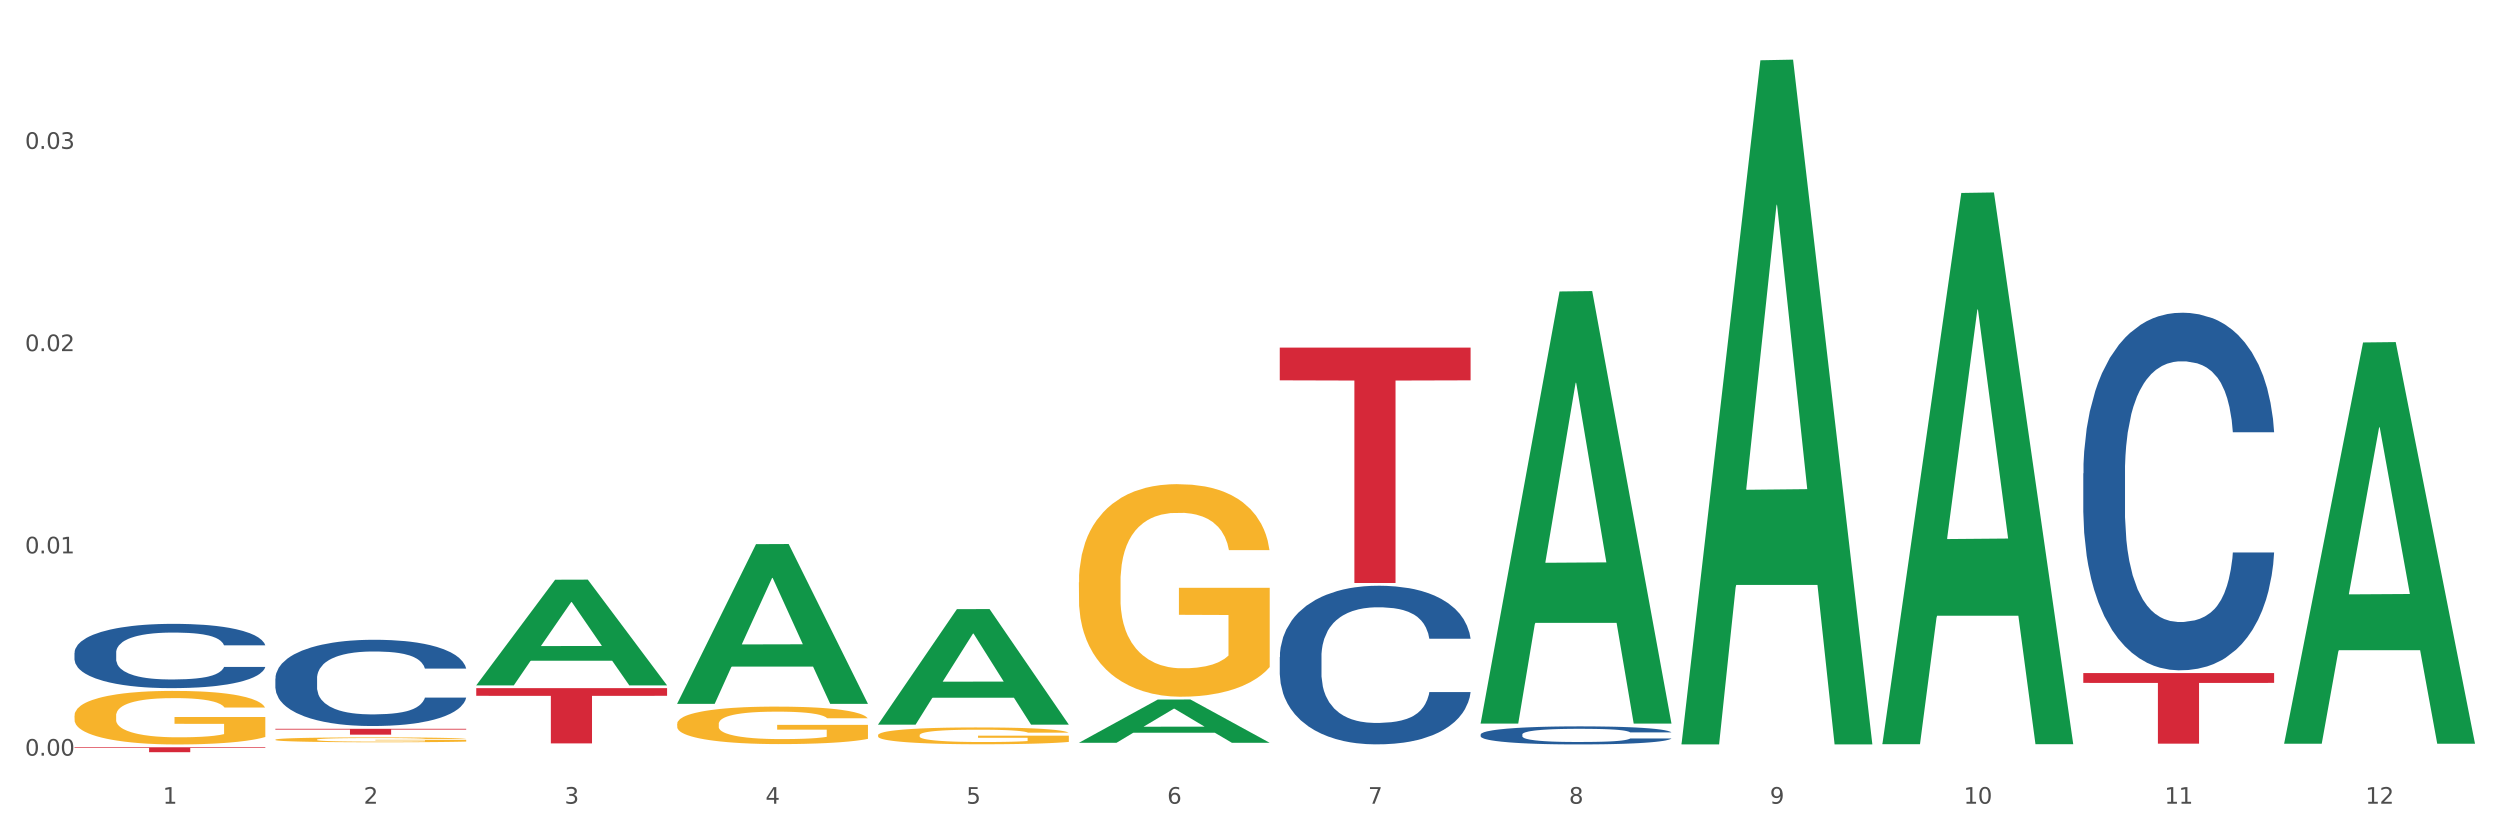
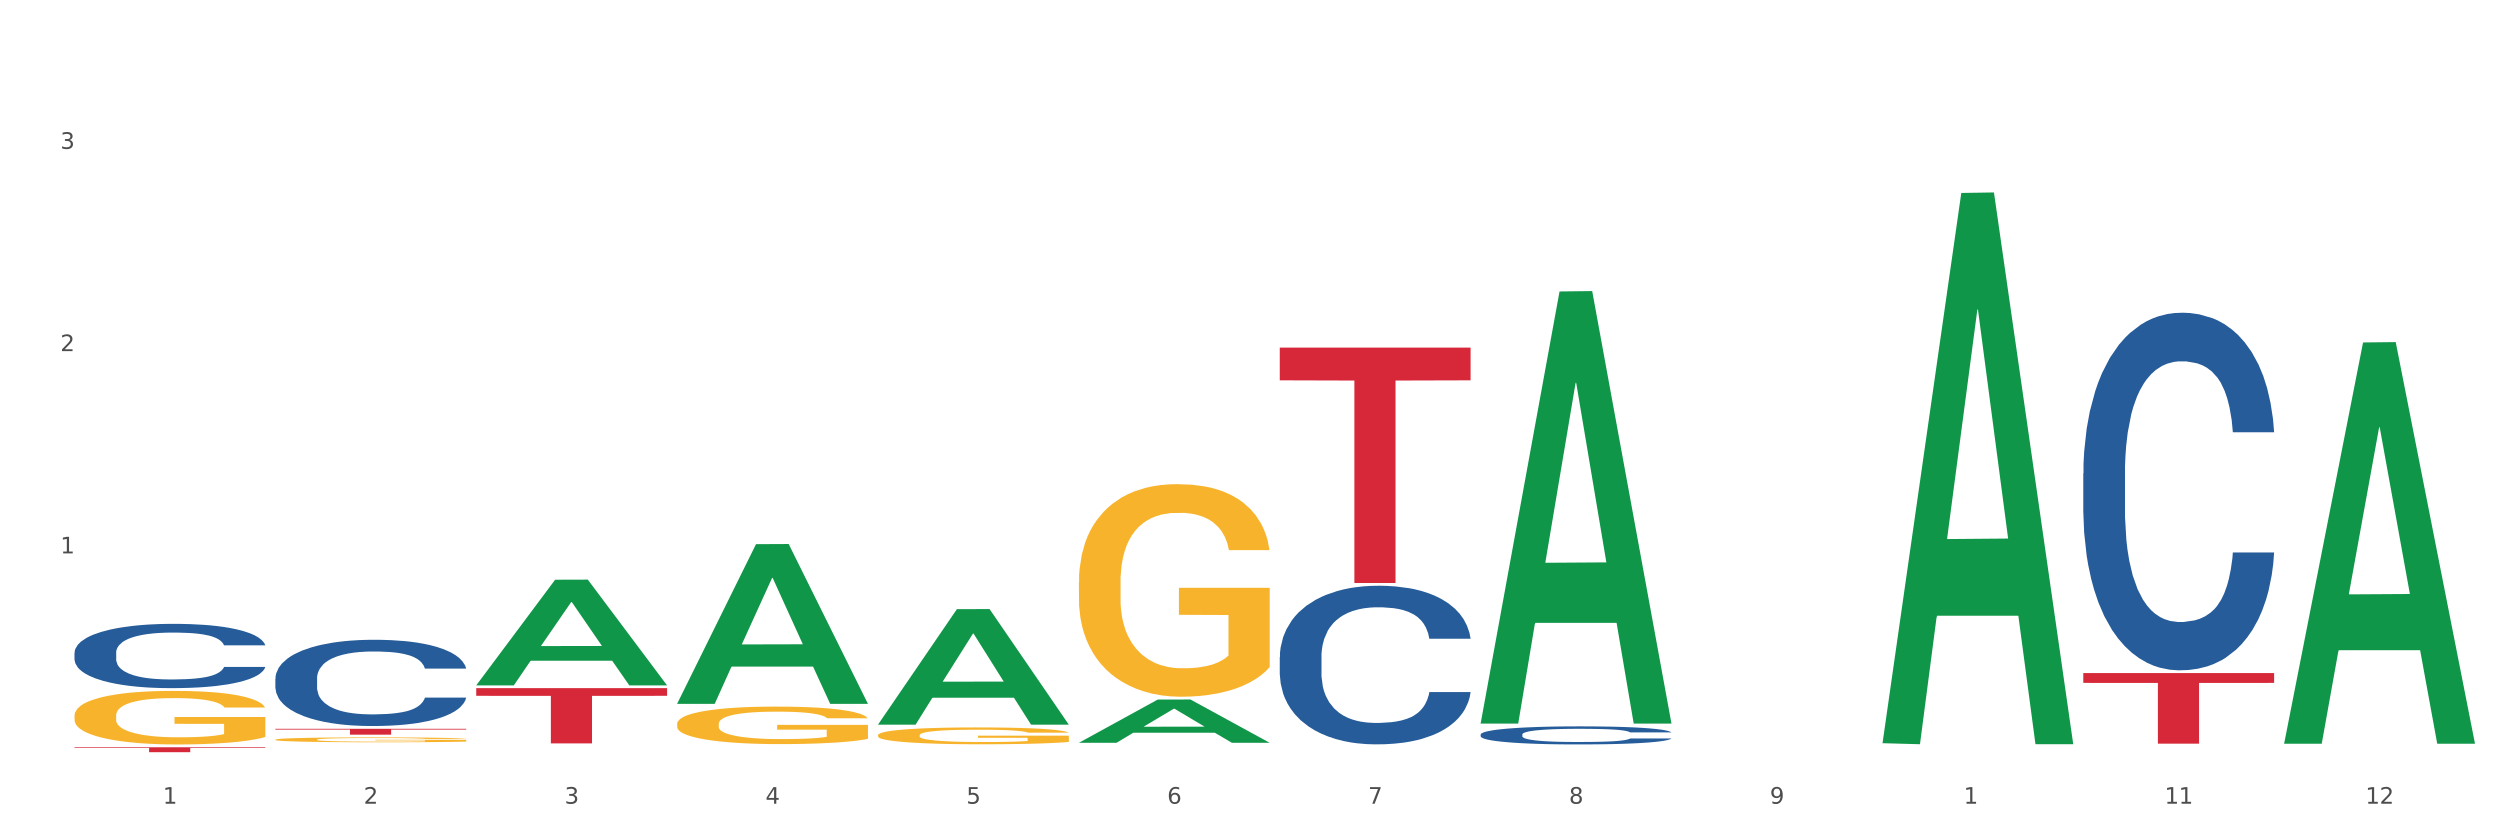
<svg xmlns="http://www.w3.org/2000/svg" xmlns:xlink="http://www.w3.org/1999/xlink" width="1080pt" height="360pt" viewBox="0 0 1080 360" version="1.1">
  <rect x="0" y="0" width="1080" height="360" fill="#333333" stroke="none" />
  <defs>
    <style type="text/css">*{stroke-linejoin: round; stroke-linecap: butt}</style>
  </defs>
  <g id="figure_1">
    <g id="patch_1">
      <path d="M 0 360  L 1080 360  L 1080 0  L 0 0  z " style="fill: #ffffff; stroke: #ffffff; stroke-linejoin: miter" />
    </g>
    <g id="axes_1">
      <g id="matplotlib.axis_1">
        <g id="xtick_1">
          <g id="text_1">
            <g style="fill: #4d4d4d" transform="translate(70.342 347.204) scale(0.096 -0.096)">
              <defs>
                <path id="DejaVuSans-31" d="M 794 531  L 1825 531  L 1825 4091  L 703 3866  L 703 4441  L 1819 4666  L 2450 4666  L 2450 531  L 3481 531  L 3481 0  L 794 0  L 794 531  z " transform="scale(0.016)" />
              </defs>
              <use xlink:href="#DejaVuSans-31" />
            </g>
          </g>
        </g>
        <g id="xtick_2">
          <g id="text_2">
            <g style="fill: #4d4d4d" transform="translate(157.122 347.204) scale(0.096 -0.096)">
              <defs>
                <path id="DejaVuSans-32" d="M 1228 531  L 3431 531  L 3431 0  L 469 0  L 469 531  Q 828 903 1448 1529  Q 2069 2156 2228 2338  Q 2531 2678 2651 2914  Q 2772 3150 2772 3378  Q 2772 3750 2511 3984  Q 2250 4219 1831 4219  Q 1534 4219 1204 4116  Q 875 4013 500 3803  L 500 4441  Q 881 4594 1212 4672  Q 1544 4750 1819 4750  Q 2544 4750 2975 4387  Q 3406 4025 3406 3419  Q 3406 3131 3298 2873  Q 3191 2616 2906 2266  Q 2828 2175 2409 1742  Q 1991 1309 1228 531  z " transform="scale(0.016)" />
              </defs>
              <use xlink:href="#DejaVuSans-32" />
            </g>
          </g>
        </g>
        <g id="xtick_3">
          <g id="text_3">
            <g style="fill: #4d4d4d" transform="translate(243.902 347.204) scale(0.096 -0.096)">
              <defs>
                <path id="DejaVuSans-33" d="M 2597 2516  Q 3050 2419 3304 2112  Q 3559 1806 3559 1356  Q 3559 666 3084 287  Q 2609 -91 1734 -91  Q 1441 -91 1130 -33  Q 819 25 488 141  L 488 750  Q 750 597 1062 519  Q 1375 441 1716 441  Q 2309 441 2620 675  Q 2931 909 2931 1356  Q 2931 1769 2642 2001  Q 2353 2234 1838 2234  L 1294 2234  L 1294 2753  L 1863 2753  Q 2328 2753 2575 2939  Q 2822 3125 2822 3475  Q 2822 3834 2567 4026  Q 2313 4219 1838 4219  Q 1578 4219 1281 4162  Q 984 4106 628 3988  L 628 4550  Q 988 4650 1302 4700  Q 1616 4750 1894 4750  Q 2613 4750 3031 4423  Q 3450 4097 3450 3541  Q 3450 3153 3228 2886  Q 3006 2619 2597 2516  z " transform="scale(0.016)" />
              </defs>
              <use xlink:href="#DejaVuSans-33" />
            </g>
          </g>
        </g>
        <g id="xtick_4">
          <g id="text_4">
            <g style="fill: #4d4d4d" transform="translate(330.683 347.204) scale(0.096 -0.096)">
              <defs>
                <path id="DejaVuSans-34" d="M 2419 4116  L 825 1625  L 2419 1625  L 2419 4116  z M 2253 4666  L 3047 4666  L 3047 1625  L 3713 1625  L 3713 1100  L 3047 1100  L 3047 0  L 2419 0  L 2419 1100  L 313 1100  L 313 1709  L 2253 4666  z " transform="scale(0.016)" />
              </defs>
              <use xlink:href="#DejaVuSans-34" />
            </g>
          </g>
        </g>
        <g id="xtick_5">
          <g id="text_5">
            <g style="fill: #4d4d4d" transform="translate(417.463 347.204) scale(0.096 -0.096)">
              <defs>
                <path id="DejaVuSans-35" d="M 691 4666  L 3169 4666  L 3169 4134  L 1269 4134  L 1269 2991  Q 1406 3038 1543 3061  Q 1681 3084 1819 3084  Q 2600 3084 3056 2656  Q 3513 2228 3513 1497  Q 3513 744 3044 326  Q 2575 -91 1722 -91  Q 1428 -91 1123 -41  Q 819 9 494 109  L 494 744  Q 775 591 1075 516  Q 1375 441 1709 441  Q 2250 441 2565 725  Q 2881 1009 2881 1497  Q 2881 1984 2565 2268  Q 2250 2553 1709 2553  Q 1456 2553 1204 2497  Q 953 2441 691 2322  L 691 4666  z " transform="scale(0.016)" />
              </defs>
              <use xlink:href="#DejaVuSans-35" />
            </g>
          </g>
        </g>
        <g id="xtick_6">
          <g id="text_6">
            <g style="fill: #4d4d4d" transform="translate(504.243 347.204) scale(0.096 -0.096)">
              <defs>
                <path id="DejaVuSans-36" d="M 2113 2584  Q 1688 2584 1439 2293  Q 1191 2003 1191 1497  Q 1191 994 1439 701  Q 1688 409 2113 409  Q 2538 409 2786 701  Q 3034 994 3034 1497  Q 3034 2003 2786 2293  Q 2538 2584 2113 2584  z M 3366 4563  L 3366 3988  Q 3128 4100 2886 4159  Q 2644 4219 2406 4219  Q 1781 4219 1451 3797  Q 1122 3375 1075 2522  Q 1259 2794 1537 2939  Q 1816 3084 2150 3084  Q 2853 3084 3261 2657  Q 3669 2231 3669 1497  Q 3669 778 3244 343  Q 2819 -91 2113 -91  Q 1303 -91 875 529  Q 447 1150 447 2328  Q 447 3434 972 4092  Q 1497 4750 2381 4750  Q 2619 4750 2861 4703  Q 3103 4656 3366 4563  z " transform="scale(0.016)" />
              </defs>
              <use xlink:href="#DejaVuSans-36" />
            </g>
          </g>
        </g>
        <g id="xtick_7">
          <g id="text_7">
            <g style="fill: #4d4d4d" transform="translate(591.024 347.204) scale(0.096 -0.096)">
              <defs>
                <path id="DejaVuSans-37" d="M 525 4666  L 3525 4666  L 3525 4397  L 1831 0  L 1172 0  L 2766 4134  L 525 4134  L 525 4666  z " transform="scale(0.016)" />
              </defs>
              <use xlink:href="#DejaVuSans-37" />
            </g>
          </g>
        </g>
        <g id="xtick_8">
          <g id="text_8">
            <g style="fill: #4d4d4d" transform="translate(677.804 347.204) scale(0.096 -0.096)">
              <defs>
                <path id="DejaVuSans-38" d="M 2034 2216  Q 1584 2216 1326 1975  Q 1069 1734 1069 1313  Q 1069 891 1326 650  Q 1584 409 2034 409  Q 2484 409 2743 651  Q 3003 894 3003 1313  Q 3003 1734 2745 1975  Q 2488 2216 2034 2216  z M 1403 2484  Q 997 2584 770 2862  Q 544 3141 544 3541  Q 544 4100 942 4425  Q 1341 4750 2034 4750  Q 2731 4750 3128 4425  Q 3525 4100 3525 3541  Q 3525 3141 3298 2862  Q 3072 2584 2669 2484  Q 3125 2378 3379 2068  Q 3634 1759 3634 1313  Q 3634 634 3220 271  Q 2806 -91 2034 -91  Q 1263 -91 848 271  Q 434 634 434 1313  Q 434 1759 690 2068  Q 947 2378 1403 2484  z M 1172 3481  Q 1172 3119 1398 2916  Q 1625 2713 2034 2713  Q 2441 2713 2670 2916  Q 2900 3119 2900 3481  Q 2900 3844 2670 4047  Q 2441 4250 2034 4250  Q 1625 4250 1398 4047  Q 1172 3844 1172 3481  z " transform="scale(0.016)" />
              </defs>
              <use xlink:href="#DejaVuSans-38" />
            </g>
          </g>
        </g>
        <g id="xtick_9">
          <g id="text_9">
            <g style="fill: #4d4d4d" transform="translate(764.584 347.204) scale(0.096 -0.096)">
              <defs>
                <path id="DejaVuSans-39" d="M 703 97  L 703 672  Q 941 559 1184 500  Q 1428 441 1663 441  Q 2288 441 2617 861  Q 2947 1281 2994 2138  Q 2813 1869 2534 1725  Q 2256 1581 1919 1581  Q 1219 1581 811 2004  Q 403 2428 403 3163  Q 403 3881 828 4315  Q 1253 4750 1959 4750  Q 2769 4750 3195 4129  Q 3622 3509 3622 2328  Q 3622 1225 3098 567  Q 2575 -91 1691 -91  Q 1453 -91 1209 -44  Q 966 3 703 97  z M 1959 2075  Q 2384 2075 2632 2365  Q 2881 2656 2881 3163  Q 2881 3666 2632 3958  Q 2384 4250 1959 4250  Q 1534 4250 1286 3958  Q 1038 3666 1038 3163  Q 1038 2656 1286 2365  Q 1534 2075 1959 2075  z " transform="scale(0.016)" />
              </defs>
              <use xlink:href="#DejaVuSans-39" />
            </g>
          </g>
        </g>
        <g id="xtick_10">
          <g id="text_10">
            <g style="fill: #4d4d4d" transform="translate(848.311 347.204) scale(0.096 -0.096)">
              <defs>
-                 <path id="DejaVuSans-30" d="M 2034 4250  Q 1547 4250 1301 3770  Q 1056 3291 1056 2328  Q 1056 1369 1301 889  Q 1547 409 2034 409  Q 2525 409 2770 889  Q 3016 1369 3016 2328  Q 3016 3291 2770 3770  Q 2525 4250 2034 4250  z M 2034 4750  Q 2819 4750 3233 4129  Q 3647 3509 3647 2328  Q 3647 1150 3233 529  Q 2819 -91 2034 -91  Q 1250 -91 836 529  Q 422 1150 422 2328  Q 422 3509 836 4129  Q 1250 4750 2034 4750  z " transform="scale(0.016)" />
-               </defs>
+                 </defs>
              <use xlink:href="#DejaVuSans-31" />
              <use xlink:href="#DejaVuSans-30" transform="translate(63.623 0)" />
            </g>
          </g>
        </g>
        <g id="xtick_11">
          <g id="text_11">
            <g style="fill: #4d4d4d" transform="translate(935.091 347.204) scale(0.096 -0.096)">
              <use xlink:href="#DejaVuSans-31" />
              <use xlink:href="#DejaVuSans-31" transform="translate(63.623 0)" />
            </g>
          </g>
        </g>
        <g id="xtick_12">
          <g id="text_12">
            <g style="fill: #4d4d4d" transform="translate(1021.871 347.204) scale(0.096 -0.096)">
              <use xlink:href="#DejaVuSans-31" />
              <use xlink:href="#DejaVuSans-32" transform="translate(63.623 0)" />
            </g>
          </g>
        </g>
        <g id="xtick_13" />
        <g id="xtick_14" />
        <g id="xtick_15" />
        <g id="xtick_16" />
        <g id="xtick_17" />
        <g id="xtick_18" />
        <g id="xtick_19" />
        <g id="xtick_20" />
        <g id="xtick_21" />
        <g id="xtick_22" />
        <g id="xtick_23" />
      </g>
      <g id="matplotlib.axis_2">
        <g id="ytick_1">
          <g id="text_13">
            <g style="fill: #4d4d4d" transform="translate(10.8 326.448) scale(0.096 -0.096)">
              <defs>
-                 <path id="DejaVuSans-2e" d="M 684 794  L 1344 794  L 1344 0  L 684 0  L 684 794  z " transform="scale(0.016)" />
-               </defs>
+                 </defs>
              <use xlink:href="#DejaVuSans-30" />
              <use xlink:href="#DejaVuSans-2e" transform="translate(63.623 0)" />
              <use xlink:href="#DejaVuSans-30" transform="translate(95.41 0)" />
              <use xlink:href="#DejaVuSans-30" transform="translate(159.033 0)" />
            </g>
          </g>
        </g>
        <g id="ytick_2">
          <g id="text_14">
            <g style="fill: #4d4d4d" transform="translate(10.8 239.069) scale(0.096 -0.096)">
              <use xlink:href="#DejaVuSans-30" />
              <use xlink:href="#DejaVuSans-2e" transform="translate(63.623 0)" />
              <use xlink:href="#DejaVuSans-30" transform="translate(95.41 0)" />
              <use xlink:href="#DejaVuSans-31" transform="translate(159.033 0)" />
            </g>
          </g>
        </g>
        <g id="ytick_3">
          <g id="text_15">
            <g style="fill: #4d4d4d" transform="translate(10.8 151.69) scale(0.096 -0.096)">
              <use xlink:href="#DejaVuSans-30" />
              <use xlink:href="#DejaVuSans-2e" transform="translate(63.623 0)" />
              <use xlink:href="#DejaVuSans-30" transform="translate(95.41 0)" />
              <use xlink:href="#DejaVuSans-32" transform="translate(159.033 0)" />
            </g>
          </g>
        </g>
        <g id="ytick_4">
          <g id="text_16">
            <g style="fill: #4d4d4d" transform="translate(10.8 64.311) scale(0.096 -0.096)">
              <use xlink:href="#DejaVuSans-30" />
              <use xlink:href="#DejaVuSans-2e" transform="translate(63.623 0)" />
              <use xlink:href="#DejaVuSans-30" transform="translate(95.41 0)" />
              <use xlink:href="#DejaVuSans-33" transform="translate(159.033 0)" />
            </g>
          </g>
        </g>
        <g id="ytick_5" />
        <g id="ytick_6" />
        <g id="ytick_7" />
        <g id="ytick_8" />
      </g>
      <g id="PolyCollection_1">
        <path d="M 205.736 296.004  L 205.821 295.961  L 239.817 250.439  L 253.926 250.396  L 288.177 296.09  L 271.859 296.09  L 264.464 285.45  L 229.363 285.45  L 229.108 285.621  L 221.969 296.09  L 205.736 296.09  L 205.736 296.004  L 233.783 279.1  L 260.045 279.057  L 247.041 260.136  L 246.871 260.05  L 246.701 260.178  L 233.698 279.057  L 233.783 279.1  L 205.736 296.004  z " clip-path="url(#p96841c5c8e)" style="fill: #109648" />
        <path d="M 32.175 322.821  L 114.616 322.821  L 114.616 323.117  L 82.187 323.119  L 82.187 324.95  L 64.409 324.95  L 64.409 323.119  L 32.175 323.117  L 32.175 322.823  L 32.175 322.821  z " clip-path="url(#p96841c5c8e)" style="fill: #d62839" />
        <path d="M 552.857 150.171  L 635.298 150.171  L 635.298 164.301  L 602.869 164.397  L 602.869 251.85  L 585.091 251.85  L 585.091 164.397  L 552.857 164.301  L 552.857 150.267  L 552.857 150.171  z " clip-path="url(#p96841c5c8e)" style="fill: #d62839" />
        <path d="M 899.978 290.772  L 982.42 290.772  L 982.42 295.01  L 949.99 295.039  L 949.99 321.269  L 932.213 321.269  L 932.213 295.039  L 899.978 295.01  L 899.978 290.801  L 899.978 290.772  z " clip-path="url(#p96841c5c8e)" style="fill: #d62839" />
        <path d="M 32.175 281.982  L 32.272 281.956  L 32.272 281.246  L 32.565 280.282  L 33.637 278.507  L 35.001 277.162  L 37.34 275.589  L 38.607 274.93  L 40.263 274.194  L 43.674 273.002  L 47.572 271.987  L 50.3 271.429  L 52.347 271.074  L 56.927 270.44  L 59.558 270.161  L 62.287 269.933  L 64.625 269.78  L 68.523 269.603  L 71.642 269.527  L 75.247 269.501  L 78.268 269.527  L 82.263 269.628  L 88.11 269.933  L 90.352 270.11  L 93.373 270.415  L 96.491 270.821  L 99.025 271.226  L 101.948 271.81  L 104.969 272.571  L 107.892 273.535  L 109.939 274.423  L 111.595 275.361  L 113.057 276.503  L 114.129 277.746  L 114.616 278.786  L 96.783 278.786  L 96.296 277.847  L 95.322 276.832  L 94.347 276.147  L 93.275 275.589  L 91.619 274.955  L 90.157 274.549  L 87.721 274.067  L 85.479 273.763  L 83.628 273.585  L 81.386 273.433  L 76.611 273.281  L 73.201 273.281  L 71.057 273.332  L 68.426 273.459  L 66.184 273.636  L 63.553 273.941  L 61.507 274.27  L 59.461 274.702  L 58.291 275.006  L 56.537 275.564  L 55.368 276.021  L 53.809 276.807  L 52.932 277.365  L 51.372 278.811  L 50.69 279.876  L 50.398 280.612  L 50.203 281.424  L 50.203 285.381  L 50.788 287.157  L 51.275 287.918  L 52.054 288.78  L 53.516 289.896  L 55.66 290.987  L 57.901 291.773  L 59.753 292.255  L 61.507 292.61  L 63.261 292.889  L 65.405 293.143  L 67.159 293.295  L 69.79 293.447  L 72.908 293.524  L 75.345 293.524  L 80.314 293.397  L 82.556 293.27  L 84.7 293.092  L 87.038 292.813  L 88.89 292.509  L 89.962 292.281  L 91.716 291.799  L 93.08 291.291  L 94.25 290.708  L 95.029 290.201  L 95.906 289.44  L 96.588 288.577  L 96.783 288.12  L 114.616 288.12  L 114.227 289.034  L 113.544 289.921  L 112.18 291.114  L 111.108 291.799  L 109.452 292.636  L 107.697 293.346  L 105.261 294.132  L 103.02 294.716  L 100.681 295.223  L 98.148 295.68  L 93.567 296.314  L 91.911 296.491  L 88.403 296.796  L 85.674 296.973  L 81.679 297.151  L 77.586 297.252  L 73.298 297.278  L 69.498 297.227  L 65.307 297.075  L 62.676 296.923  L 59.753 296.694  L 56.342 296.339  L 53.126 295.908  L 50.105 295.401  L 47.279 294.817  L 44.648 294.158  L 41.238 293.067  L 38.704 292.002  L 36.853 291.012  L 35.586 290.175  L 34.319 289.11  L 33.637 288.374  L 32.565 286.598  L 32.175 284.95  L 32.175 281.982  z " clip-path="url(#p96841c5c8e)" style="fill: #255c99" />
        <path d="M 118.955 293.124  L 119.053 293.09  L 119.053 292.137  L 119.345 290.844  L 120.417 288.462  L 121.781 286.658  L 124.12 284.548  L 125.387 283.664  L 127.044 282.677  L 130.454 281.077  L 134.352 279.716  L 137.081 278.967  L 139.127 278.491  L 143.707 277.64  L 146.338 277.266  L 149.067 276.96  L 151.406 276.755  L 155.304 276.517  L 158.422 276.415  L 162.028 276.381  L 165.048 276.415  L 169.044 276.551  L 174.891 276.96  L 177.132 277.198  L 180.153 277.606  L 183.271 278.151  L 185.805 278.695  L 188.728 279.478  L 191.749 280.499  L 194.673 281.792  L 196.719 282.983  L 198.376 284.242  L 199.837 285.774  L 200.909 287.441  L 201.397 288.836  L 183.564 288.836  L 183.076 287.577  L 182.102 286.216  L 181.127 285.297  L 180.055 284.548  L 178.399 283.698  L 176.937 283.153  L 174.501 282.507  L 172.26 282.098  L 170.408 281.86  L 168.167 281.656  L 163.392 281.452  L 159.981 281.452  L 157.837 281.52  L 155.206 281.69  L 152.965 281.928  L 150.334 282.336  L 148.287 282.779  L 146.241 283.357  L 145.071 283.766  L 143.317 284.514  L 142.148 285.127  L 140.589 286.182  L 139.712 286.931  L 138.153 288.87  L 137.471 290.3  L 137.178 291.287  L 136.983 292.376  L 136.983 297.684  L 137.568 300.066  L 138.055 301.087  L 138.835 302.244  L 140.297 303.742  L 142.44 305.205  L 144.682 306.26  L 146.533 306.907  L 148.287 307.383  L 150.041 307.757  L 152.185 308.098  L 153.939 308.302  L 156.57 308.506  L 159.689 308.608  L 162.125 308.608  L 167.095 308.438  L 169.336 308.268  L 171.48 308.03  L 173.819 307.655  L 175.67 307.247  L 176.742 306.941  L 178.496 306.294  L 179.861 305.613  L 181.03 304.831  L 181.81 304.15  L 182.687 303.129  L 183.369 301.972  L 183.564 301.36  L 201.397 301.36  L 201.007 302.585  L 200.325 303.776  L 198.96 305.375  L 197.889 306.294  L 196.232 307.417  L 194.478 308.37  L 192.042 309.425  L 189.8 310.208  L 187.462 310.888  L 184.928 311.501  L 180.348 312.352  L 178.691 312.59  L 175.183 312.998  L 172.454 313.236  L 168.459 313.475  L 164.366 313.611  L 160.079 313.645  L 156.278 313.577  L 152.088 313.372  L 149.457 313.168  L 146.533 312.862  L 143.123 312.386  L 139.907 311.807  L 136.886 311.126  L 134.06 310.344  L 131.429 309.459  L 128.018 307.996  L 125.484 306.566  L 123.633 305.239  L 122.366 304.116  L 121.099 302.687  L 120.417 301.7  L 119.345 299.318  L 118.955 297.106  L 118.955 293.124  z " clip-path="url(#p96841c5c8e)" style="fill: #255c99" />
        <path d="M 552.857 283.83  L 552.954 283.767  L 552.954 282.015  L 553.247 279.637  L 554.319 275.256  L 555.683 271.939  L 558.022 268.059  L 559.289 266.431  L 560.945 264.616  L 564.356 261.675  L 568.254 259.172  L 570.982 257.795  L 573.029 256.919  L 577.609 255.354  L 580.24 254.665  L 582.969 254.102  L 585.307 253.727  L 589.205 253.289  L 592.324 253.101  L 595.929 253.038  L 598.95 253.101  L 602.945 253.351  L 608.792 254.102  L 611.034 254.54  L 614.055 255.291  L 617.173 256.293  L 619.707 257.294  L 622.63 258.733  L 625.651 260.611  L 628.574 262.989  L 630.621 265.18  L 632.277 267.495  L 633.739 270.312  L 634.811 273.378  L 635.298 275.944  L 617.465 275.944  L 616.978 273.629  L 616.004 271.125  L 615.029 269.435  L 613.957 268.059  L 612.301 266.494  L 610.839 265.493  L 608.403 264.304  L 606.161 263.552  L 604.31 263.114  L 602.068 262.739  L 597.293 262.363  L 593.883 262.363  L 591.739 262.489  L 589.108 262.801  L 586.866 263.24  L 584.235 263.991  L 582.189 264.804  L 580.143 265.868  L 578.973 266.619  L 577.219 267.996  L 576.05 269.123  L 574.491 271.063  L 573.614 272.44  L 572.054 276.007  L 571.372 278.635  L 571.08 280.45  L 570.885 282.453  L 570.885 292.216  L 571.47 296.597  L 571.957 298.475  L 572.736 300.603  L 574.198 303.356  L 576.342 306.048  L 578.583 307.988  L 580.435 309.177  L 582.189 310.053  L 583.943 310.741  L 586.087 311.367  L 587.841 311.743  L 590.472 312.118  L 593.59 312.306  L 596.027 312.306  L 600.997 311.993  L 603.238 311.68  L 605.382 311.242  L 607.72 310.554  L 609.572 309.803  L 610.644 309.239  L 612.398 308.05  L 613.762 306.799  L 614.932 305.359  L 615.711 304.107  L 616.588 302.23  L 617.27 300.102  L 617.465 298.976  L 635.298 298.976  L 634.909 301.229  L 634.226 303.419  L 632.862 306.361  L 631.79 308.05  L 630.134 310.116  L 628.379 311.868  L 625.943 313.808  L 623.702 315.248  L 621.363 316.499  L 618.83 317.626  L 614.249 319.19  L 612.593 319.629  L 609.085 320.38  L 606.356 320.818  L 602.361 321.256  L 598.268 321.506  L 593.98 321.569  L 590.18 321.443  L 585.989 321.068  L 583.358 320.692  L 580.435 320.129  L 577.024 319.253  L 573.808 318.189  L 570.788 316.937  L 567.962 315.498  L 565.33 313.871  L 561.92 311.18  L 559.386 308.551  L 557.535 306.11  L 556.268 304.045  L 555.001 301.416  L 554.319 299.601  L 553.247 295.22  L 552.857 291.152  L 552.857 283.83  z " clip-path="url(#p96841c5c8e)" style="fill: #255c99" />
        <path d="M 639.637 317.295  L 639.735 317.288  L 639.735 317.088  L 640.027 316.817  L 641.099 316.318  L 642.463 315.94  L 644.802 315.498  L 646.069 315.313  L 647.726 315.106  L 651.136 314.771  L 655.034 314.486  L 657.763 314.329  L 659.809 314.229  L 664.389 314.051  L 667.02 313.973  L 669.749 313.908  L 672.088 313.866  L 675.986 313.816  L 679.104 313.794  L 682.71 313.787  L 685.73 313.794  L 689.726 313.823  L 695.573 313.908  L 697.814 313.958  L 700.835 314.044  L 703.953 314.158  L 706.487 314.272  L 709.41 314.436  L 712.431 314.65  L 715.355 314.921  L 717.401 315.17  L 719.058 315.434  L 720.519 315.755  L 721.591 316.104  L 722.079 316.397  L 704.246 316.397  L 703.758 316.133  L 702.784 315.848  L 701.809 315.655  L 700.737 315.498  L 699.081 315.32  L 697.619 315.206  L 695.183 315.071  L 692.942 314.985  L 691.09 314.935  L 688.849 314.892  L 684.074 314.85  L 680.663 314.85  L 678.519 314.864  L 675.888 314.899  L 673.647 314.949  L 671.016 315.035  L 668.969 315.128  L 666.923 315.249  L 665.754 315.334  L 663.999 315.491  L 662.83 315.62  L 661.271 315.841  L 660.394 315.997  L 658.835 316.404  L 658.153 316.703  L 657.86 316.91  L 657.665 317.138  L 657.665 318.25  L 658.25 318.75  L 658.737 318.963  L 659.517 319.206  L 660.979 319.52  L 663.122 319.826  L 665.364 320.047  L 667.215 320.183  L 668.969 320.282  L 670.723 320.361  L 672.867 320.432  L 674.621 320.475  L 677.252 320.518  L 680.371 320.539  L 682.807 320.539  L 687.777 320.503  L 690.018 320.468  L 692.162 320.418  L 694.501 320.339  L 696.352 320.254  L 697.424 320.19  L 699.178 320.054  L 700.543 319.912  L 701.712 319.748  L 702.492 319.605  L 703.369 319.391  L 704.051 319.149  L 704.246 319.02  L 722.079 319.02  L 721.689 319.277  L 721.007 319.527  L 719.642 319.862  L 718.571 320.054  L 716.914 320.29  L 715.16 320.489  L 712.724 320.71  L 710.482 320.874  L 708.144 321.017  L 705.61 321.145  L 701.03 321.323  L 699.373 321.373  L 695.865 321.459  L 693.136 321.509  L 689.141 321.559  L 685.048 321.587  L 680.761 321.594  L 676.96 321.58  L 672.77 321.537  L 670.139 321.494  L 667.215 321.43  L 663.805 321.33  L 660.589 321.209  L 657.568 321.067  L 654.742 320.903  L 652.111 320.717  L 648.7 320.411  L 646.166 320.111  L 644.315 319.833  L 643.048 319.598  L 641.781 319.298  L 641.099 319.092  L 640.027 318.593  L 639.637 318.129  L 639.637 317.295  z " clip-path="url(#p96841c5c8e)" style="fill: #255c99" />
        <path d="M 899.978 204.507  L 900.076 204.366  L 900.076 200.416  L 900.368 195.054  L 901.44 185.178  L 902.804 177.7  L 905.143 168.953  L 906.41 165.284  L 908.067 161.193  L 911.477 154.562  L 915.375 148.918  L 918.104 145.814  L 920.15 143.839  L 924.73 140.312  L 927.361 138.76  L 930.09 137.49  L 932.429 136.643  L 936.327 135.656  L 939.445 135.232  L 943.051 135.091  L 946.071 135.232  L 950.067 135.797  L 955.914 137.49  L 958.155 138.477  L 961.176 140.171  L 964.294 142.428  L 966.828 144.685  L 969.751 147.93  L 972.772 152.163  L 975.696 157.525  L 977.742 162.463  L 979.399 167.683  L 980.86 174.032  L 981.932 180.945  L 982.42 186.73  L 964.587 186.73  L 964.099 181.51  L 963.125 175.866  L 962.15 172.057  L 961.078 168.953  L 959.422 165.426  L 957.96 163.168  L 955.524 160.487  L 953.283 158.794  L 951.431 157.807  L 949.19 156.96  L 944.415 156.114  L 941.004 156.114  L 938.86 156.396  L 936.229 157.101  L 933.988 158.089  L 931.357 159.782  L 929.31 161.616  L 927.264 164.015  L 926.095 165.708  L 924.34 168.812  L 923.171 171.351  L 921.612 175.725  L 920.735 178.829  L 919.176 186.871  L 918.494 192.797  L 918.201 196.888  L 918.006 201.403  L 918.006 223.413  L 918.591 233.289  L 919.078 237.522  L 919.858 242.319  L 921.32 248.527  L 923.463 254.594  L 925.705 258.968  L 927.556 261.648  L 929.31 263.624  L 931.064 265.176  L 933.208 266.587  L 934.962 267.433  L 937.593 268.28  L 940.712 268.703  L 943.148 268.703  L 948.118 267.997  L 950.359 267.292  L 952.503 266.304  L 954.842 264.752  L 956.693 263.059  L 957.765 261.79  L 959.519 259.109  L 960.884 256.287  L 962.053 253.042  L 962.833 250.22  L 963.71 245.988  L 964.392 241.19  L 964.587 238.651  L 982.42 238.651  L 982.03 243.73  L 981.348 248.668  L 979.983 255.299  L 978.912 259.109  L 977.255 263.765  L 975.501 267.715  L 973.065 272.089  L 970.823 275.334  L 968.485 278.156  L 965.951 280.695  L 961.371 284.223  L 959.714 285.21  L 956.206 286.903  L 953.477 287.891  L 949.482 288.879  L 945.389 289.443  L 941.102 289.584  L 937.301 289.302  L 933.111 288.455  L 930.48 287.609  L 927.556 286.339  L 924.146 284.364  L 920.93 281.965  L 917.909 279.143  L 915.083 275.898  L 912.452 272.23  L 909.041 266.163  L 906.507 260.238  L 904.656 254.735  L 903.389 250.079  L 902.122 244.153  L 901.44 240.062  L 900.368 230.186  L 899.978 221.015  L 899.978 204.507  z " clip-path="url(#p96841c5c8e)" style="fill: #255c99" />
        <path d="M 32.175 309.162  L 32.272 309.141  L 32.272 308.38  L 32.467 307.724  L 33.44 306.139  L 34.9 304.829  L 35.971 304.131  L 37.042 303.56  L 38.307 302.99  L 39.864 302.398  L 42.687 301.531  L 44.439 301.087  L 46.58 300.622  L 50.474 299.946  L 53.296 299.565  L 56.216 299.248  L 60.986 298.868  L 64.1 298.698  L 67.41 298.572  L 71.4 298.487  L 74.418 298.466  L 81.036 298.529  L 86.682 298.72  L 89.407 298.868  L 92.911 299.121  L 94.76 299.29  L 97.778 299.629  L 100.892 300.072  L 103.034 300.453  L 106.246 301.172  L 108.679 301.89  L 110.918 302.778  L 112.086 303.391  L 112.962 303.962  L 113.74 304.617  L 114.519 305.653  L 96.999 305.653  L 96.318 304.913  L 95.247 304.216  L 93.69 303.539  L 92.327 303.116  L 89.991 302.588  L 87.85 302.25  L 85.611 301.996  L 82.886 301.785  L 80.744 301.679  L 77.727 301.594  L 71.79 301.616  L 67.799 301.785  L 65.074 301.996  L 63.322 302.186  L 61.764 302.398  L 60.012 302.694  L 57.968 303.137  L 56.508 303.539  L 55.048 304.046  L 53.88 304.554  L 52.81 305.146  L 51.934 305.78  L 51.252 306.435  L 50.668 307.238  L 50.182 308.57  L 50.182 311.466  L 50.376 312.121  L 50.863 312.988  L 51.447 313.643  L 52.42 314.425  L 53.296 314.954  L 54.951 315.715  L 56.8 316.349  L 58.26 316.75  L 59.72 317.089  L 62.251 317.554  L 65.074 317.934  L 67.507 318.167  L 70.816 318.378  L 73.055 318.463  L 75.002 318.505  L 79.771 318.505  L 83.178 318.442  L 86.974 318.294  L 89.894 318.103  L 92.327 317.871  L 95.052 317.49  L 96.804 317.131  L 96.804 312.713  L 75.391 312.692  L 75.391 309.754  L 114.616 309.754  L 114.616 318.378  L 112.962 318.822  L 111.112 319.224  L 109.166 319.583  L 106.246 320.027  L 102.742 320.45  L 99.627 320.746  L 96.318 320.999  L 92.424 321.232  L 87.363 321.443  L 84.248 321.528  L 80.355 321.591  L 75.78 321.612  L 71.79 321.57  L 67.896 321.464  L 63.808 321.274  L 59.818 320.999  L 56.8 320.724  L 53.783 320.386  L 50.571 319.942  L 48.04 319.52  L 46.094 319.139  L 43.952 318.653  L 41.616 318.019  L 39.864 317.448  L 38.307 316.856  L 36.652 316.095  L 35.484 315.44  L 34.316 314.616  L 33.635 314.003  L 32.856 313.051  L 32.272 311.72  L 32.175 309.162  z " clip-path="url(#p96841c5c8e)" style="fill: #f7b32b" />
        <path d="M 118.955 314.833  L 201.397 314.833  L 201.397 315.184  L 168.967 315.187  L 168.967 317.363  L 151.189 317.363  L 151.189 315.187  L 118.955 315.184  L 118.955 314.835  L 118.955 314.833  z " clip-path="url(#p96841c5c8e)" style="fill: #d62839" />
        <path d="M 466.077 251.59  L 466.174 251.506  L 466.174 248.486  L 466.369 245.886  L 467.342 239.596  L 468.802 234.395  L 469.873 231.628  L 470.943 229.363  L 472.209 227.098  L 473.766 224.75  L 476.589 221.311  L 478.341 219.55  L 480.482 217.704  L 484.375 215.02  L 487.198 213.51  L 490.118 212.252  L 494.887 210.743  L 498.002 210.072  L 501.311 209.568  L 505.302 209.233  L 508.319 209.149  L 514.938 209.401  L 520.583 210.155  L 523.309 210.743  L 526.813 211.749  L 528.662 212.42  L 531.679 213.762  L 534.794 215.523  L 536.935 217.033  L 540.147 219.885  L 542.581 222.737  L 544.819 226.26  L 545.987 228.692  L 546.863 230.957  L 547.642 233.557  L 548.421 237.667  L 530.901 237.667  L 530.219 234.731  L 529.149 231.963  L 527.591 229.279  L 526.229 227.602  L 523.893 225.505  L 521.751 224.163  L 519.513 223.156  L 516.787 222.317  L 514.646 221.898  L 511.629 221.563  L 505.691 221.646  L 501.701 222.317  L 498.975 223.156  L 497.223 223.911  L 495.666 224.75  L 493.914 225.924  L 491.87 227.685  L 490.41 229.279  L 488.95 231.292  L 487.782 233.305  L 486.711 235.654  L 485.835 238.17  L 485.154 240.77  L 484.57 243.957  L 484.083 249.241  L 484.083 260.732  L 484.278 263.332  L 484.765 266.771  L 485.349 269.371  L 486.322 272.475  L 487.198 274.572  L 488.853 277.591  L 490.702 280.107  L 492.162 281.701  L 493.622 283.043  L 496.153 284.888  L 498.975 286.398  L 501.409 287.321  L 504.718 288.159  L 506.957 288.495  L 508.903 288.663  L 513.673 288.663  L 517.079 288.411  L 520.875 287.824  L 523.795 287.069  L 526.229 286.146  L 528.954 284.637  L 530.706 283.211  L 530.706 265.681  L 509.293 265.597  L 509.293 253.938  L 548.518 253.938  L 548.518 288.159  L 546.863 289.921  L 545.014 291.514  L 543.067 292.94  L 540.147 294.702  L 536.643 296.379  L 533.529 297.553  L 530.219 298.56  L 526.326 299.483  L 521.265 300.321  L 518.15 300.657  L 514.257 300.908  L 509.682 300.992  L 505.691 300.825  L 501.798 300.405  L 497.71 299.65  L 493.719 298.56  L 490.702 297.47  L 487.685 296.128  L 484.473 294.366  L 481.942 292.689  L 479.995 291.179  L 477.854 289.25  L 475.518 286.734  L 473.766 284.469  L 472.209 282.12  L 470.554 279.101  L 469.386 276.501  L 468.218 273.23  L 467.537 270.797  L 466.758 267.023  L 466.174 261.739  L 466.077 251.59  z " clip-path="url(#p96841c5c8e)" style="fill: #f7b32b" />
        <path d="M 379.296 317.612  L 379.394 317.606  L 379.394 317.366  L 379.588 317.16  L 380.562 316.662  L 382.022 316.25  L 383.092 316.031  L 384.163 315.851  L 385.428 315.672  L 386.986 315.486  L 389.808 315.213  L 391.56 315.074  L 393.702 314.928  L 397.595 314.715  L 400.418 314.595  L 403.338 314.496  L 408.107 314.376  L 411.222 314.323  L 414.531 314.283  L 418.522 314.256  L 421.539 314.25  L 428.158 314.27  L 433.803 314.329  L 436.528 314.376  L 440.032 314.456  L 441.882 314.509  L 444.899 314.615  L 448.014 314.755  L 450.155 314.874  L 453.367 315.1  L 455.8 315.326  L 458.039 315.605  L 459.207 315.798  L 460.083 315.978  L 460.862 316.184  L 461.64 316.509  L 444.12 316.509  L 443.439 316.277  L 442.368 316.057  L 440.811 315.845  L 439.448 315.712  L 437.112 315.546  L 434.971 315.439  L 432.732 315.359  L 430.007 315.293  L 427.866 315.26  L 424.848 315.233  L 418.911 315.24  L 414.92 315.293  L 412.195 315.359  L 410.443 315.419  L 408.886 315.486  L 407.134 315.579  L 405.09 315.718  L 403.63 315.845  L 402.17 316.004  L 401.002 316.164  L 399.931 316.35  L 399.055 316.549  L 398.374 316.755  L 397.79 317.008  L 397.303 317.426  L 397.303 318.337  L 397.498 318.543  L 397.984 318.815  L 398.568 319.021  L 399.542 319.267  L 400.418 319.433  L 402.072 319.672  L 403.922 319.872  L 405.382 319.998  L 406.842 320.104  L 409.372 320.25  L 412.195 320.37  L 414.628 320.443  L 417.938 320.51  L 420.176 320.536  L 422.123 320.55  L 426.892 320.55  L 430.299 320.53  L 434.095 320.483  L 437.015 320.423  L 439.448 320.35  L 442.174 320.231  L 443.926 320.118  L 443.926 318.729  L 422.512 318.722  L 422.512 317.798  L 461.738 317.798  L 461.738 320.51  L 460.083 320.649  L 458.234 320.775  L 456.287 320.888  L 453.367 321.028  L 449.863 321.161  L 446.748 321.254  L 443.439 321.334  L 439.546 321.407  L 434.484 321.473  L 431.37 321.5  L 427.476 321.52  L 422.902 321.526  L 418.911 321.513  L 415.018 321.48  L 410.93 321.42  L 406.939 321.334  L 403.922 321.247  L 400.904 321.141  L 397.692 321.001  L 395.162 320.868  L 393.215 320.749  L 391.074 320.596  L 388.738 320.397  L 386.986 320.217  L 385.428 320.031  L 383.774 319.792  L 382.606 319.586  L 381.438 319.327  L 380.756 319.134  L 379.978 318.835  L 379.394 318.416  L 379.296 317.612  z " clip-path="url(#p96841c5c8e)" style="fill: #f7b32b" />
        <path d="M 292.516 312.738  L 292.613 312.724  L 292.613 312.191  L 292.808 311.733  L 293.781 310.623  L 295.241 309.706  L 296.312 309.218  L 297.383 308.818  L 298.648 308.419  L 300.205 308.005  L 303.028 307.398  L 304.78 307.087  L 306.921 306.762  L 310.815 306.289  L 313.637 306.022  L 316.557 305.8  L 321.327 305.534  L 324.441 305.416  L 327.751 305.327  L 331.741 305.268  L 334.759 305.253  L 341.377 305.298  L 347.023 305.431  L 349.748 305.534  L 353.252 305.712  L 355.101 305.83  L 358.119 306.067  L 361.233 306.377  L 363.375 306.644  L 366.587 307.147  L 369.02 307.65  L 371.259 308.271  L 372.427 308.7  L 373.303 309.099  L 374.081 309.558  L 374.86 310.283  L 357.34 310.283  L 356.659 309.765  L 355.588 309.277  L 354.031 308.803  L 352.668 308.508  L 350.332 308.138  L 348.191 307.901  L 345.952 307.724  L 343.227 307.576  L 341.085 307.502  L 338.068 307.443  L 332.131 307.457  L 328.14 307.576  L 325.415 307.724  L 323.663 307.857  L 322.105 308.005  L 320.353 308.212  L 318.309 308.522  L 316.849 308.803  L 315.389 309.159  L 314.221 309.514  L 313.151 309.928  L 312.275 310.372  L 311.593 310.83  L 311.009 311.392  L 310.523 312.324  L 310.523 314.351  L 310.717 314.81  L 311.204 315.416  L 311.788 315.875  L 312.761 316.422  L 313.637 316.792  L 315.292 317.324  L 317.141 317.768  L 318.601 318.049  L 320.061 318.286  L 322.592 318.611  L 325.415 318.878  L 327.848 319.04  L 331.157 319.188  L 333.396 319.247  L 335.343 319.277  L 340.112 319.277  L 343.519 319.233  L 347.315 319.129  L 350.235 318.996  L 352.668 318.833  L 355.393 318.567  L 357.145 318.316  L 357.145 315.224  L 335.732 315.209  L 335.732 313.153  L 374.957 313.153  L 374.957 319.188  L 373.303 319.499  L 371.453 319.78  L 369.507 320.032  L 366.587 320.342  L 363.083 320.638  L 359.968 320.845  L 356.659 321.023  L 352.765 321.185  L 347.704 321.333  L 344.589 321.392  L 340.696 321.437  L 336.121 321.452  L 332.131 321.422  L 328.237 321.348  L 324.149 321.215  L 320.159 321.023  L 317.141 320.83  L 314.124 320.594  L 310.912 320.283  L 308.381 319.987  L 306.435 319.721  L 304.293 319.381  L 301.957 318.937  L 300.205 318.537  L 298.648 318.123  L 296.993 317.591  L 295.825 317.132  L 294.657 316.555  L 293.976 316.126  L 293.197 315.46  L 292.613 314.528  L 292.516 312.738  z " clip-path="url(#p96841c5c8e)" style="fill: #f7b32b" />
        <path d="M 118.955 319.526  L 119.053 319.524  L 119.053 319.455  L 119.247 319.395  L 120.221 319.25  L 121.681 319.131  L 122.751 319.067  L 123.822 319.015  L 125.087 318.963  L 126.645 318.909  L 129.467 318.83  L 131.219 318.79  L 133.361 318.747  L 137.254 318.686  L 140.077 318.651  L 142.997 318.622  L 147.766 318.587  L 150.881 318.572  L 154.19 318.56  L 158.181 318.553  L 161.198 318.551  L 167.817 318.556  L 173.462 318.574  L 176.187 318.587  L 179.691 318.61  L 181.541 318.626  L 184.558 318.657  L 187.673 318.697  L 189.814 318.732  L 193.026 318.797  L 195.459 318.863  L 197.698 318.944  L 198.866 319  L 199.742 319.052  L 200.521 319.112  L 201.299 319.206  L 183.779 319.206  L 183.098 319.139  L 182.027 319.075  L 180.47 319.013  L 179.107 318.975  L 176.771 318.927  L 174.63 318.896  L 172.391 318.873  L 169.666 318.853  L 167.525 318.844  L 164.507 318.836  L 158.57 318.838  L 154.579 318.853  L 151.854 318.873  L 150.102 318.89  L 148.545 318.909  L 146.793 318.936  L 144.749 318.977  L 143.289 319.013  L 141.829 319.059  L 140.661 319.106  L 139.59 319.16  L 138.714 319.218  L 138.033 319.277  L 137.449 319.351  L 136.962 319.472  L 136.962 319.736  L 137.157 319.796  L 137.643 319.875  L 138.227 319.935  L 139.201 320.006  L 140.077 320.054  L 141.731 320.123  L 143.581 320.181  L 145.041 320.218  L 146.501 320.249  L 149.031 320.291  L 151.854 320.326  L 154.287 320.347  L 157.597 320.366  L 159.835 320.374  L 161.782 320.378  L 166.551 320.378  L 169.958 320.372  L 173.754 320.359  L 176.674 320.341  L 179.107 320.32  L 181.833 320.285  L 183.585 320.253  L 183.585 319.85  L 162.171 319.848  L 162.171 319.58  L 201.397 319.58  L 201.397 320.366  L 199.742 320.407  L 197.893 320.443  L 195.946 320.476  L 193.026 320.517  L 189.522 320.555  L 186.407 320.582  L 183.098 320.605  L 179.205 320.626  L 174.143 320.646  L 171.029 320.653  L 167.135 320.659  L 162.561 320.661  L 158.57 320.657  L 154.677 320.648  L 150.589 320.63  L 146.598 320.605  L 143.581 320.58  L 140.563 320.549  L 137.351 320.509  L 134.821 320.47  L 132.874 320.436  L 130.733 320.391  L 128.397 320.333  L 126.645 320.281  L 125.087 320.227  L 123.433 320.158  L 122.265 320.098  L 121.097 320.023  L 120.415 319.967  L 119.637 319.881  L 119.053 319.759  L 118.955 319.526  z " clip-path="url(#p96841c5c8e)" style="fill: #f7b32b" />
        <path d="M 205.736 297.278  L 288.177 297.278  L 288.177 300.596  L 255.747 300.619  L 255.747 321.155  L 237.97 321.155  L 237.97 300.619  L 205.736 300.596  L 205.736 297.301  L 205.736 297.278  z " clip-path="url(#p96841c5c8e)" style="fill: #d62839" />
        <path d="M 292.516 303.935  L 292.601 303.87  L 326.597 235.078  L 340.706 235.013  L 374.957 304.065  L 358.639 304.065  L 351.245 287.985  L 316.144 287.985  L 315.889 288.245  L 308.749 304.065  L 292.516 304.065  L 292.516 303.935  L 320.563 278.389  L 346.825 278.324  L 333.822 249.731  L 333.652 249.601  L 333.482 249.796  L 320.478 278.324  L 320.563 278.389  L 292.516 303.935  z " clip-path="url(#p96841c5c8e)" style="fill: #109648" />
        <path d="M 379.296 312.968  L 379.381 312.921  L 413.378 263.159  L 427.486 263.112  L 461.738 313.062  L 445.419 313.062  L 438.025 301.43  L 402.924 301.43  L 402.669 301.618  L 395.53 313.062  L 379.296 313.062  L 379.296 312.968  L 407.343 294.489  L 433.606 294.442  L 420.602 273.758  L 420.432 273.665  L 420.262 273.805  L 407.258 294.442  L 407.343 294.489  L 379.296 312.968  z " clip-path="url(#p96841c5c8e)" style="fill: #109648" />
        <path d="M 466.077 320.865  L 466.162 320.847  L 500.158 302.198  L 514.267 302.181  L 548.518 320.9  L 532.2 320.9  L 524.805 316.541  L 489.704 316.541  L 489.449 316.611  L 482.31 320.9  L 466.077 320.9  L 466.077 320.865  L 494.124 313.939  L 520.386 313.922  L 507.382 306.17  L 507.212 306.135  L 507.042 306.188  L 494.039 313.922  L 494.124 313.939  L 466.077 320.865  z " clip-path="url(#p96841c5c8e)" style="fill: #109648" />
        <path d="M 639.637 312.248  L 639.722 312.073  L 673.719 125.913  L 687.827 125.737  L 722.079 312.599  L 705.76 312.599  L 698.366 269.086  L 663.265 269.086  L 663.01 269.788  L 655.871 312.599  L 639.637 312.599  L 639.637 312.248  L 667.684 243.118  L 693.947 242.943  L 680.943 165.566  L 680.773 165.215  L 680.603 165.741  L 667.599 242.943  L 667.684 243.118  L 639.637 312.248  z " clip-path="url(#p96841c5c8e)" style="fill: #109648" />
-         <path d="M 726.418 321.031  L 726.503 320.753  L 760.499 26.037  L 774.608 25.759  L 808.859 321.587  L 792.541 321.587  L 785.146 252.699  L 750.045 252.699  L 749.79 253.81  L 742.651 321.587  L 726.418 321.587  L 726.418 321.031  L 754.465 211.589  L 780.727 211.311  L 767.723 88.814  L 767.553 88.258  L 767.383 89.091  L 754.38 211.311  L 754.465 211.589  L 726.418 321.031  z " clip-path="url(#p96841c5c8e)" style="fill: #109648" />
-         <path d="M 813.198 321.06  L 813.283 320.837  L 847.279 83.358  L 861.388 83.134  L 895.639 321.508  L 879.321 321.508  L 871.927 265.999  L 836.826 265.999  L 836.571 266.895  L 829.431 321.508  L 813.198 321.508  L 813.198 321.06  L 841.245 232.873  L 867.507 232.649  L 854.504 133.942  L 854.334 133.495  L 854.164 134.166  L 841.16 232.649  L 841.245 232.873  L 813.198 321.06  z " clip-path="url(#p96841c5c8e)" style="fill: #109648" />
+         <path d="M 813.198 321.06  L 813.283 320.837  L 847.279 83.358  L 861.388 83.134  L 895.639 321.508  L 879.321 321.508  L 871.927 265.999  L 836.826 265.999  L 836.571 266.895  L 829.431 321.508  L 813.198 321.06  L 841.245 232.873  L 867.507 232.649  L 854.504 133.942  L 854.334 133.495  L 854.164 134.166  L 841.16 232.649  L 841.245 232.873  L 813.198 321.06  z " clip-path="url(#p96841c5c8e)" style="fill: #109648" />
        <path d="M 986.759 320.955  L 986.844 320.792  L 1020.84 147.941  L 1034.949 147.778  L 1069.2 321.281  L 1052.882 321.281  L 1045.487 280.879  L 1010.386 280.879  L 1010.131 281.53  L 1002.992 321.281  L 986.759 321.281  L 986.759 320.955  L 1014.806 256.767  L 1041.068 256.605  L 1028.064 184.76  L 1027.894 184.434  L 1027.724 184.923  L 1014.721 256.605  L 1014.806 256.767  L 986.759 320.955  z " clip-path="url(#p96841c5c8e)" style="fill: #109648" />
      </g>
    </g>
  </g>
  <defs>
    <clipPath id="p96841c5c8e">
      <rect x="32.175" y="10.8" width="1037.025" height="329.109" />
    </clipPath>
  </defs>
</svg>